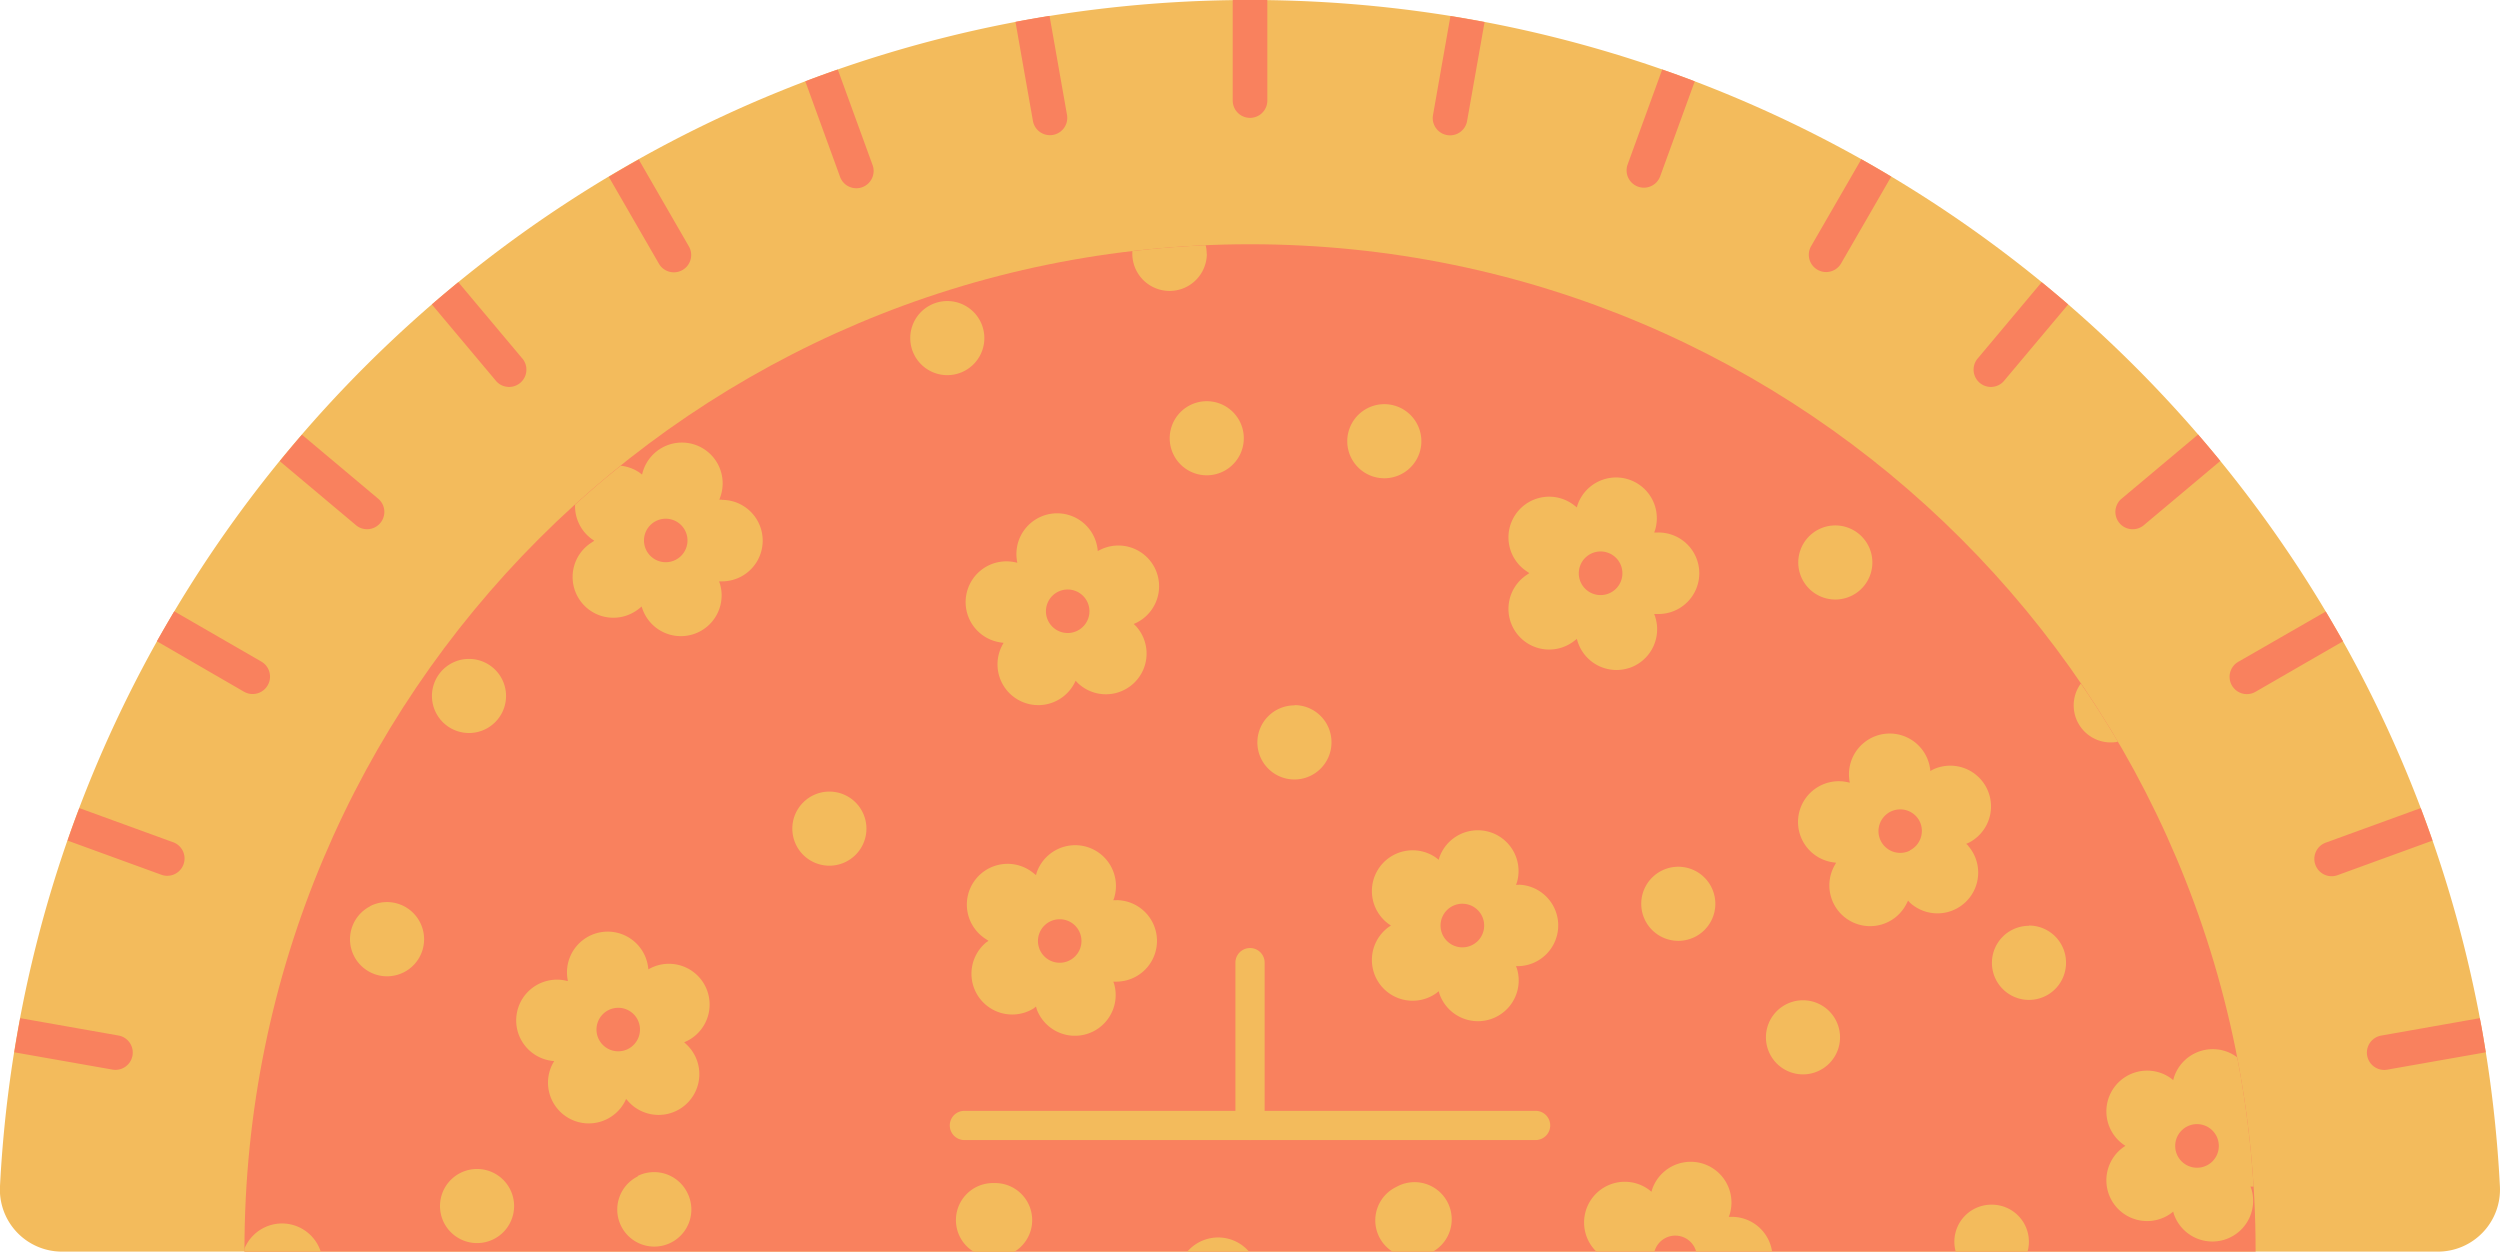
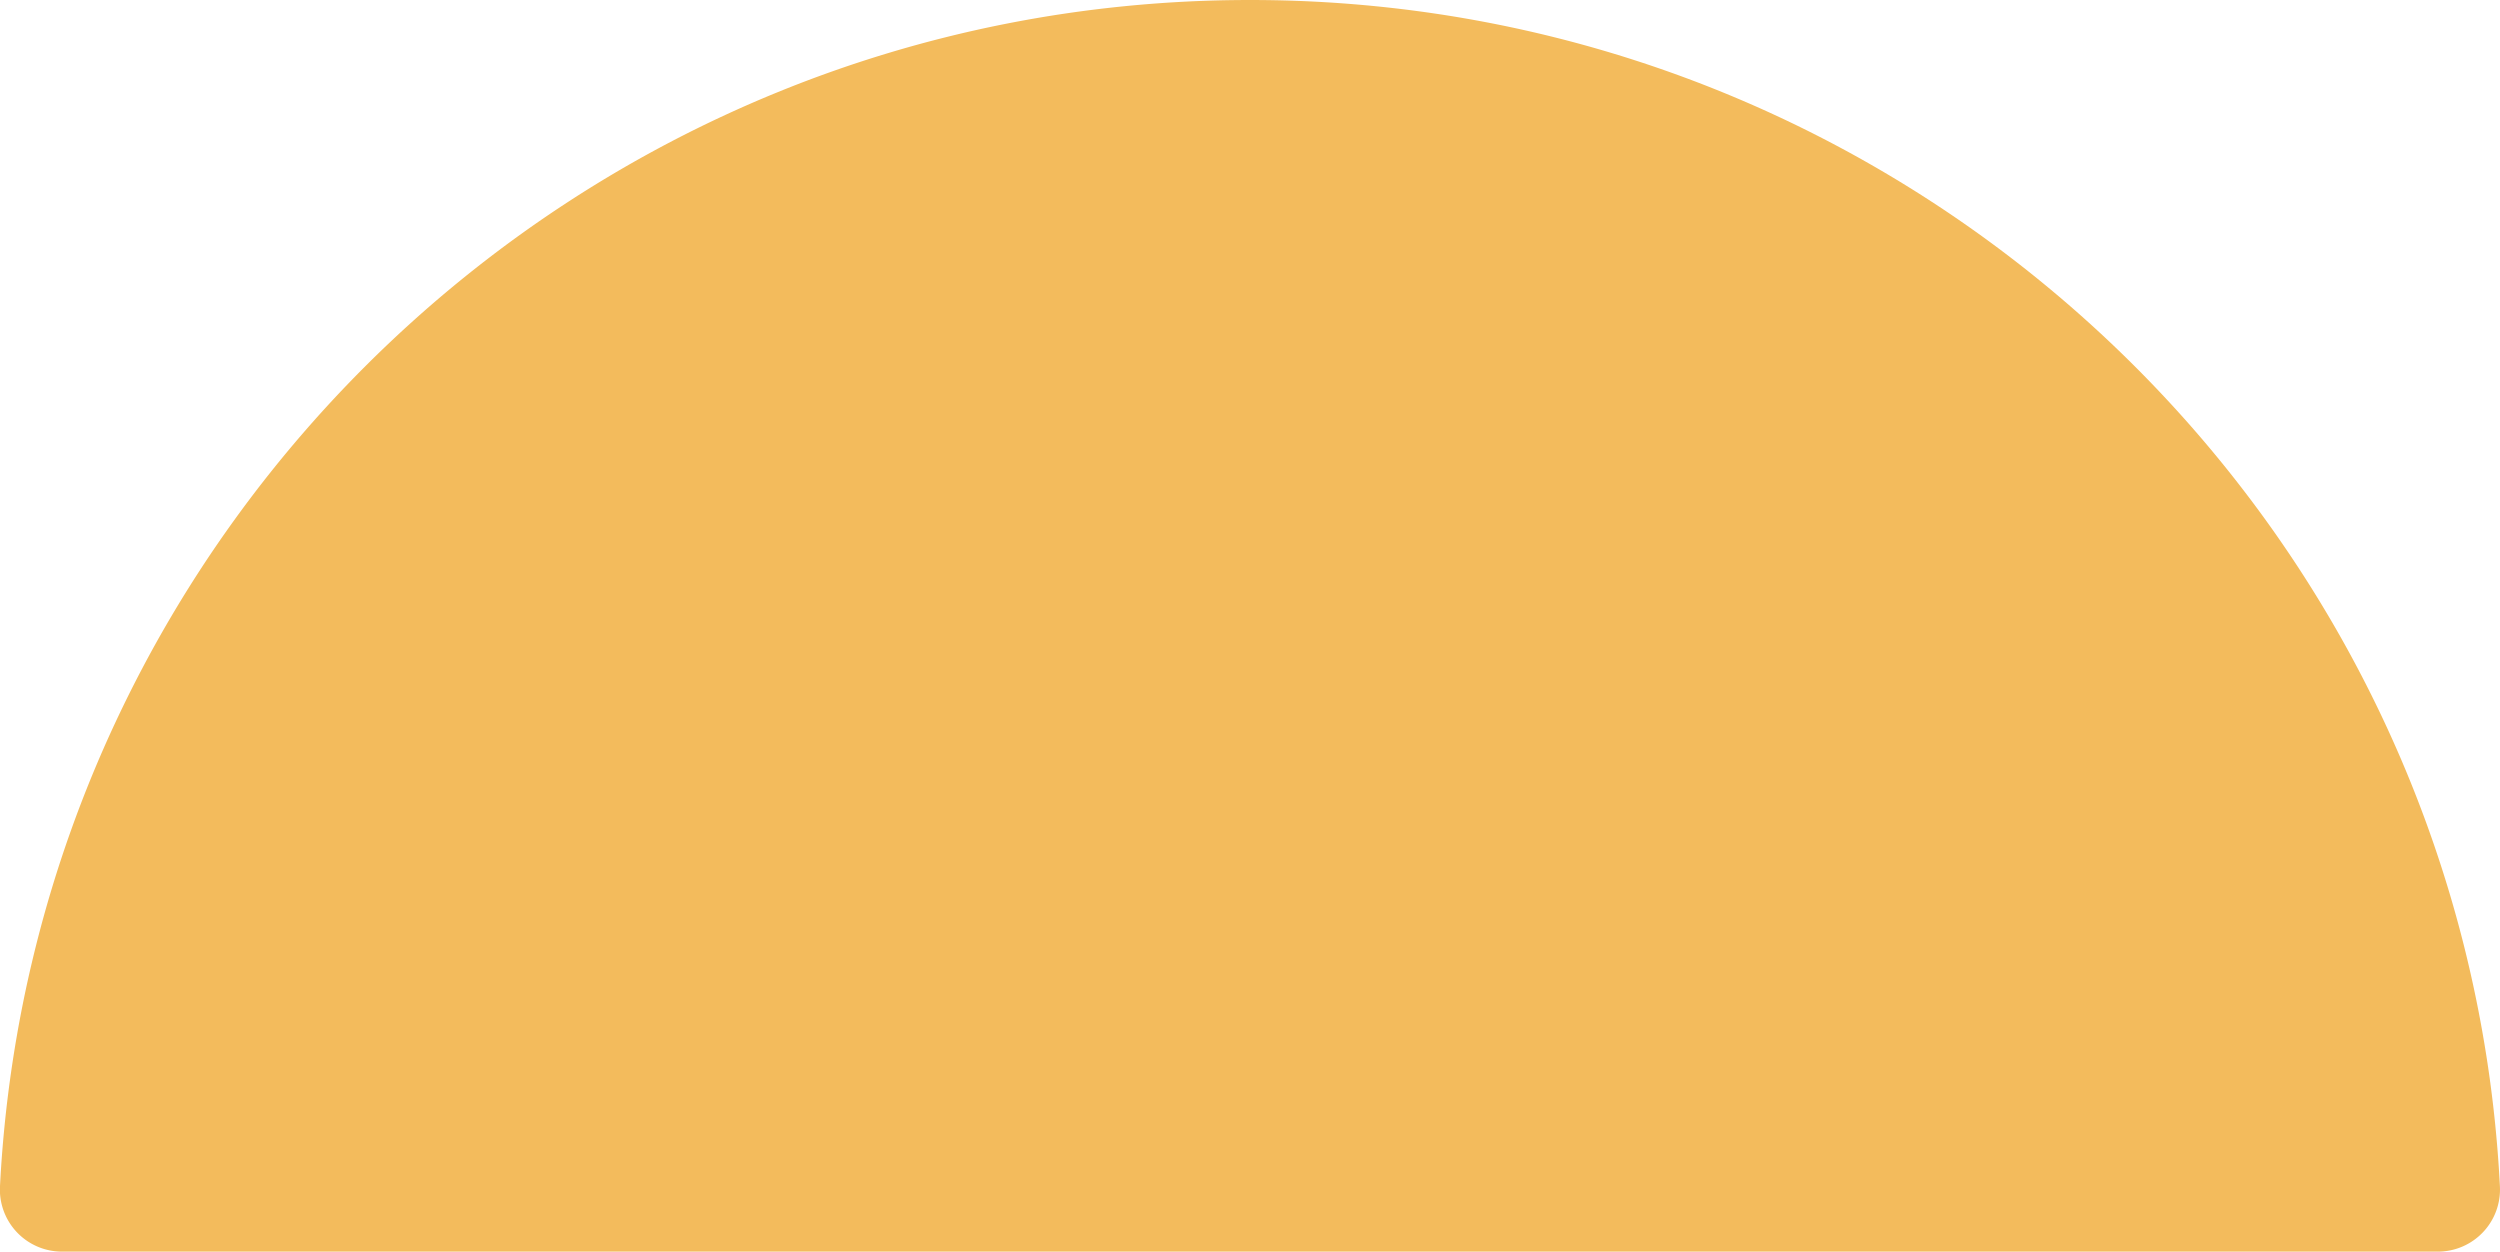
<svg xmlns="http://www.w3.org/2000/svg" viewBox="0 0 472.37 236.49" width="100%" style="vertical-align: middle; max-width: 100%; width: 100%;">
  <g>
    <g>
      <path d="M236.19,0C109.73,0,6.46,99.25,0,224.1a11.72,11.72,0,0,0,11.67,12.39h449a11.73,11.73,0,0,0,11.68-12.39C465.92,99.25,362.64,0,236.19,0Z" fill="rgb(243,187,92)" />
-       <path d="M236.19,46.15c-104.94,0-190,85.06-190,190v.34h380c0-.12,0-.23,0-.34C426.19,131.21,341.12,46.15,236.19,46.15Z" fill="rgb(249, 129, 94)" />
-       <path d="M307.54,31.07a3.27,3.27,0,0,0,6.15,2.24l6.53-17.94q-3.06-1.17-6.15-2.23Zm34.62,15.52a3.27,3.27,0,0,0,5.66,3.27l9.52-16.49c-1.87-1.12-3.75-2.22-5.65-3.28ZM270.75,21.81a3.27,3.27,0,0,0,6.44,1.13l3.32-18.78q-3.21-.6-6.45-1.13ZM232.92,0v19a3.27,3.27,0,0,0,6.54,0V0c-1.09,0-2.18,0-3.27,0S234,0,232.92,0ZM457.39,152.69l-17.84,6.49a3.27,3.27,0,1,0,2.24,6.14l17.83-6.49Q458.54,155.74,457.39,152.69ZM373.56,67.88a3.27,3.27,0,0,0,5,4.2l12.21-14.55q-2.47-2.14-5-4.21Zm65.88,47.67L423,125a3.27,3.27,0,1,0,3.27,5.66l16.44-9.49Q441.11,118.36,439.44,115.55ZM400.78,94.3a3.27,3.27,0,0,0,4.21,5l14.53-12.2q-2.07-2.53-4.2-5ZM86.6,53.32c-1.68,1.38-3.36,2.78-5,4.21L93.81,72.08a3.27,3.27,0,0,0,5-4.2ZM49.37,125l-16.44-9.49c-1.11,1.87-2.21,3.76-3.28,5.66L46.1,130.7A3.27,3.27,0,0,0,49.37,125ZM32.82,159.18,15,152.69q-1.17,3-2.23,6.14l17.82,6.49a3.27,3.27,0,0,0,2.24-6.14ZM22.45,195.67,3.82,192.38c-.4,2.14-.78,4.29-1.12,6.45l18.62,3.28a3.27,3.27,0,0,0,1.13-6.44ZM198.31,3q-3.24.52-6.44,1.13l3.31,18.78a3.27,3.27,0,0,0,6.44-1.13ZM468.55,192.38l-18.63,3.29a3.27,3.27,0,0,0,1.14,6.44l18.62-3.28C469.33,196.67,469,194.52,468.55,192.38ZM158.3,13.14q-3.09,1.06-6.14,2.23l6.53,17.94a3.27,3.27,0,1,0,6.14-2.24Zm-37.61,17c-1.91,1.06-3.79,2.16-5.66,3.28l9.52,16.49a3.27,3.27,0,0,0,5.66-3.27Zm-63.63,52q-2.14,2.48-4.2,5l14.53,12.2a3.27,3.27,0,0,0,4.2-5Z" fill="rgb(249, 129, 94)" />
      <path d="M290.15,215.41H182.22a2.76,2.76,0,0,1,0-5.52H290.15a2.76,2.76,0,1,1,0,5.52Z" fill="rgb(243,187,92)" />
-       <path d="M236.19,215.41a2.75,2.75,0,0,1-2.76-2.76V181.89a2.76,2.76,0,0,1,5.52,0v30.76A2.76,2.76,0,0,1,236.19,215.41Z" fill="rgb(243,187,92)" />
-       <path d="M185.25,60.75a7,7,0,1,0-3.2,9.43A7,7,0,0,0,185.25,60.75Zm240,163.45.56,0h0a190.14,190.14,0,0,0-3.1-24.42,7.59,7.59,0,0,0-2.24-1.17,7.71,7.71,0,0,0-9.7,4.94l-.15.54c-.14-.12-.28-.24-.43-.35a7.7,7.7,0,0,0-9.05,12.46l.46.31c-.15.09-.31.19-.46.3a7.7,7.7,0,0,0,9.05,12.46c.15-.11.29-.23.43-.35l.15.54a7.7,7.7,0,0,0,14.64-4.76A4.6,4.6,0,0,0,425.21,224.2Zm-10.12-3.56a4.12,4.12,0,1,1,4.11-4.11A4.11,4.11,0,0,1,415.09,220.64ZM156.71,149.57a7,7,0,1,0,7,7A7,7,0,0,0,156.71,149.57ZM228,47.93a6.92,6.92,0,0,0-.19-1.59q-7,.3-13.86,1.11c0,.16,0,.32,0,.48a7,7,0,1,0,14.08,0ZM136.46,94.42a5.07,5.07,0,0,0-.55,0c.07-.17.13-.35.19-.52a7.7,7.7,0,1,0-14.64-4.76c-.06.18-.1.36-.15.53l-.43-.34A7.71,7.71,0,0,0,117.3,88c-3,2.37-5.84,4.82-8.64,7.36a7.68,7.68,0,0,0,3.17,6.5l.46.31-.46.31a7.7,7.7,0,1,0,9,12.45l.43-.34c0,.18.09.36.15.53a7.7,7.7,0,0,0,14.64-4.75c-.06-.18-.12-.35-.19-.52l.55,0a7.7,7.7,0,0,0,0-15.4Zm-10.67,11.81a4.11,4.11,0,1,1,4.11-4.11A4.11,4.11,0,0,1,125.79,106.23ZM231.14,89.07a7,7,0,1,0-9.42-3.2A7,7,0,0,0,231.14,89.07ZM229.05,233.9a7.71,7.71,0,0,0-4.71,2.59H236A7.69,7.69,0,0,0,229.05,233.9ZM52.19,231.25a7.71,7.71,0,0,0-6,4.67v.57H60.6A7.69,7.69,0,0,0,52.19,231.25ZM207.91,103.87c-.17.08-.33.17-.49.26a5.43,5.43,0,0,0-.06-.55,7.69,7.69,0,0,0-15.23,2.21c0,.19.06.37.1.55a5.23,5.23,0,0,0-.54-.12,7.7,7.7,0,1,0-2.61,15.17,5.52,5.52,0,0,0,.55.07c-.09.16-.19.32-.27.49A7.69,7.69,0,0,0,203,129.11a4.59,4.59,0,0,0,.24-.5c.12.14.24.28.37.41a7.69,7.69,0,0,0,11-10.74c-.13-.13-.26-.26-.4-.38l.51-.23a7.69,7.69,0,1,0-6.81-13.8Zm-4.35,15.31a4.11,4.11,0,1,1,1.86-5.51A4.11,4.11,0,0,1,203.56,119.18ZM327.2,229.92l-.55,0c.07-.17.13-.34.19-.52a7.7,7.7,0,0,0-14.64-4.76,5.44,5.44,0,0,0-.15.54l-.44-.35a7.69,7.69,0,0,0-10,11.64h11a4.08,4.08,0,0,1,7.87,0h14.35A7.69,7.69,0,0,0,327.2,229.92ZM133.29,186.4a7.69,7.69,0,0,0-10.3-3.5,4.67,4.67,0,0,0-.49.27,4.87,4.87,0,0,0-.06-.55,7.69,7.69,0,1,0-15.23,2.21,5.12,5.12,0,0,0,.1.54l-.54-.11a7.7,7.7,0,1,0-2.61,15.17l.55.07-.28.48a7.7,7.7,0,0,0,13.63,7.17c.09-.17.16-.34.24-.51l.37.42a7.7,7.7,0,1,0,11-10.75c-.13-.13-.26-.26-.4-.38l.51-.22A7.7,7.7,0,0,0,133.29,186.4Zm-14.66,11.82a4.11,4.11,0,1,1,1.87-5.51A4.12,4.12,0,0,1,118.63,198.22Zm92.28-28.12a5.25,5.25,0,0,0-.56,0,5.44,5.44,0,0,0,.19-.52,7.7,7.7,0,0,0-14.64-4.76l-.15.53-.43-.34a7.7,7.7,0,1,0-9,12.45l.46.31-.46.31a7.7,7.7,0,0,0,9,12.45l.43-.34.15.53A7.7,7.7,0,0,0,210.54,186a4.6,4.6,0,0,0-.19-.52l.56,0a7.7,7.7,0,0,0,0-15.4Zm-10.68,11.81a4.11,4.11,0,1,1,4.11-4.11A4.11,4.11,0,0,1,200.23,181.91Zm199.94-41.76q-3.3-5.62-7-11a7,7,0,0,0,7,11ZM264.69,89.63a7,7,0,1,0-9.42-3.2A7,7,0,0,0,264.69,89.63ZM287,167.18l-.56,0c.07-.17.14-.34.2-.52A7.7,7.7,0,0,0,272,161.92a5.44,5.44,0,0,0-.15.54l-.44-.35a7.7,7.7,0,0,0-9.05,12.46l.46.31c-.15.09-.31.19-.46.3a7.7,7.7,0,0,0,9.05,12.46l.44-.35a5.44,5.44,0,0,0,.15.54,7.7,7.7,0,0,0,14.64-4.76c-.06-.18-.13-.35-.2-.52l.56,0a7.7,7.7,0,0,0,0-15.39ZM276.32,179a4.12,4.12,0,1,1,4.11-4.11A4.11,4.11,0,0,1,276.32,179Zm33.79-8.23a7,7,0,1,0,7-7A7,7,0,0,0,310.11,170.76Zm-2.31-44.54a7.71,7.71,0,0,0,4.94-9.7c-.06-.18-.12-.35-.19-.52l.55,0a7.7,7.7,0,1,0,0-15.39l-.55,0c.07-.17.13-.34.19-.52a7.7,7.7,0,0,0-14.64-4.76c-.06.18-.11.36-.15.53-.14-.11-.28-.23-.44-.34a7.69,7.69,0,1,0-9,12.45,4.63,4.63,0,0,0,.46.31l-.46.31a7.69,7.69,0,1,0,9,12.45,5.12,5.12,0,0,0,.44-.34,4.61,4.61,0,0,0,.15.53A7.7,7.7,0,0,0,307.8,126.22Zm-9.49-17.9a4.12,4.12,0,1,1,4.11,4.11A4.11,4.11,0,0,1,298.31,108.32Zm78,119.29a7,7,0,0,0-6.78,8.88h13.57a7,7,0,0,0-6.79-8.88Zm-112.5-3.34a7,7,0,0,0-.69,12.22h7.62a7,7,0,0,0-6.93-12.22Zm-19.23-91a7,7,0,1,0,7,7A7,7,0,0,0,244.6,133.23Zm-124.08,89a7,7,0,1,0,9.42,3.19A7,7,0,0,0,120.52,222.18ZM349.91,112.54a7,7,0,1,0-9.42-3.19A7,7,0,0,0,349.91,112.54ZM91.75,137.76a7,7,0,1,0-9.43-3.2A7,7,0,0,0,91.75,137.76Zm96.08,85.78a7,7,0,0,0-3.81,13h7.61a7,7,0,0,0-3.8-13ZM87,221.62a7,7,0,1,0,9.43,3.19A7,7,0,0,0,87,221.62Zm-17-50.41a7,7,0,1,0,9.43,3.2A7,7,0,0,0,69.94,171.21ZM340.67,189a7,7,0,1,0,7,7A7,7,0,0,0,340.67,189Zm31.25-29.17c-.13-.14-.27-.26-.41-.39l.51-.22a7.7,7.7,0,0,0-6.81-13.81l-.49.27c0-.18,0-.37-.05-.55a7.7,7.7,0,0,0-15.24,2.21c0,.18.06.36.1.54l-.54-.11a7.7,7.7,0,1,0-2.6,15.17l.55.07c-.1.16-.19.32-.28.48a7.7,7.7,0,1,0,13.62,7.17c.09-.17.17-.34.24-.5l.37.41a7.7,7.7,0,0,0,11-10.74Zm-11.06.9a4.11,4.11,0,1,1,1.87-5.51A4.12,4.12,0,0,1,360.86,160.68Zm22.51,14.2a7,7,0,1,0,7,7A7,7,0,0,0,383.37,174.88Z" fill="rgb(243,187,92)" />
    </g>
  </g>
</svg>